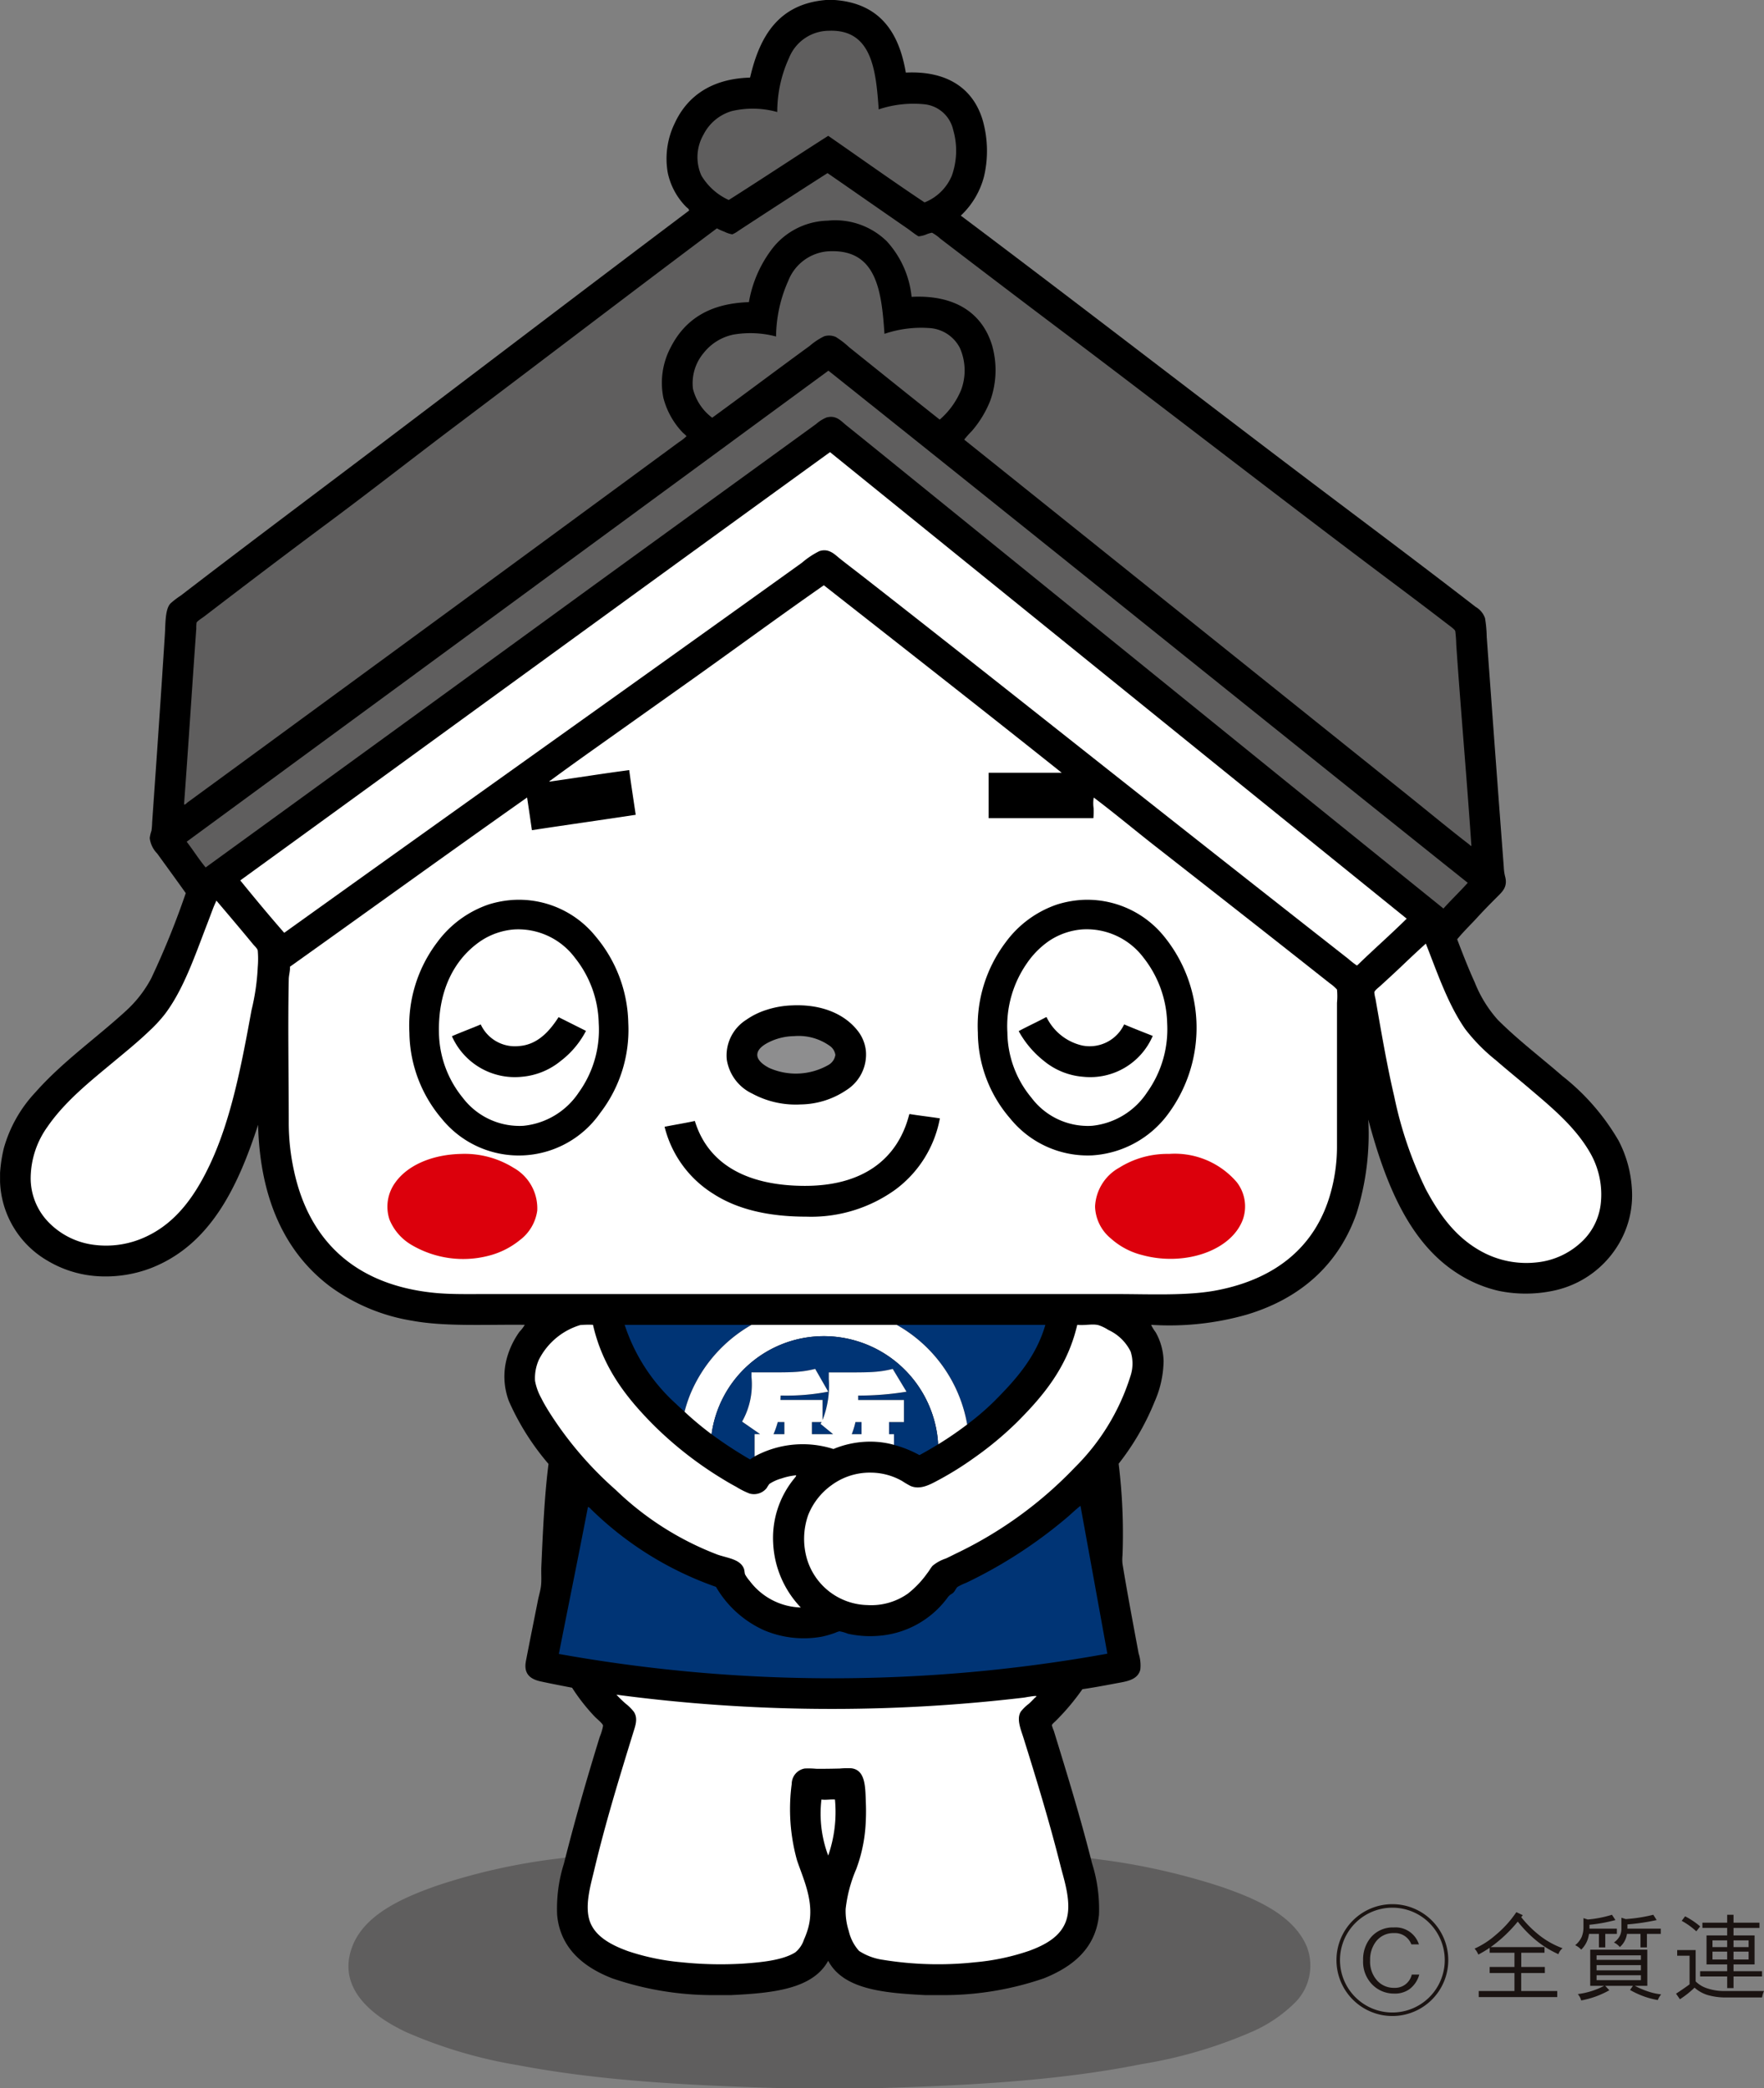
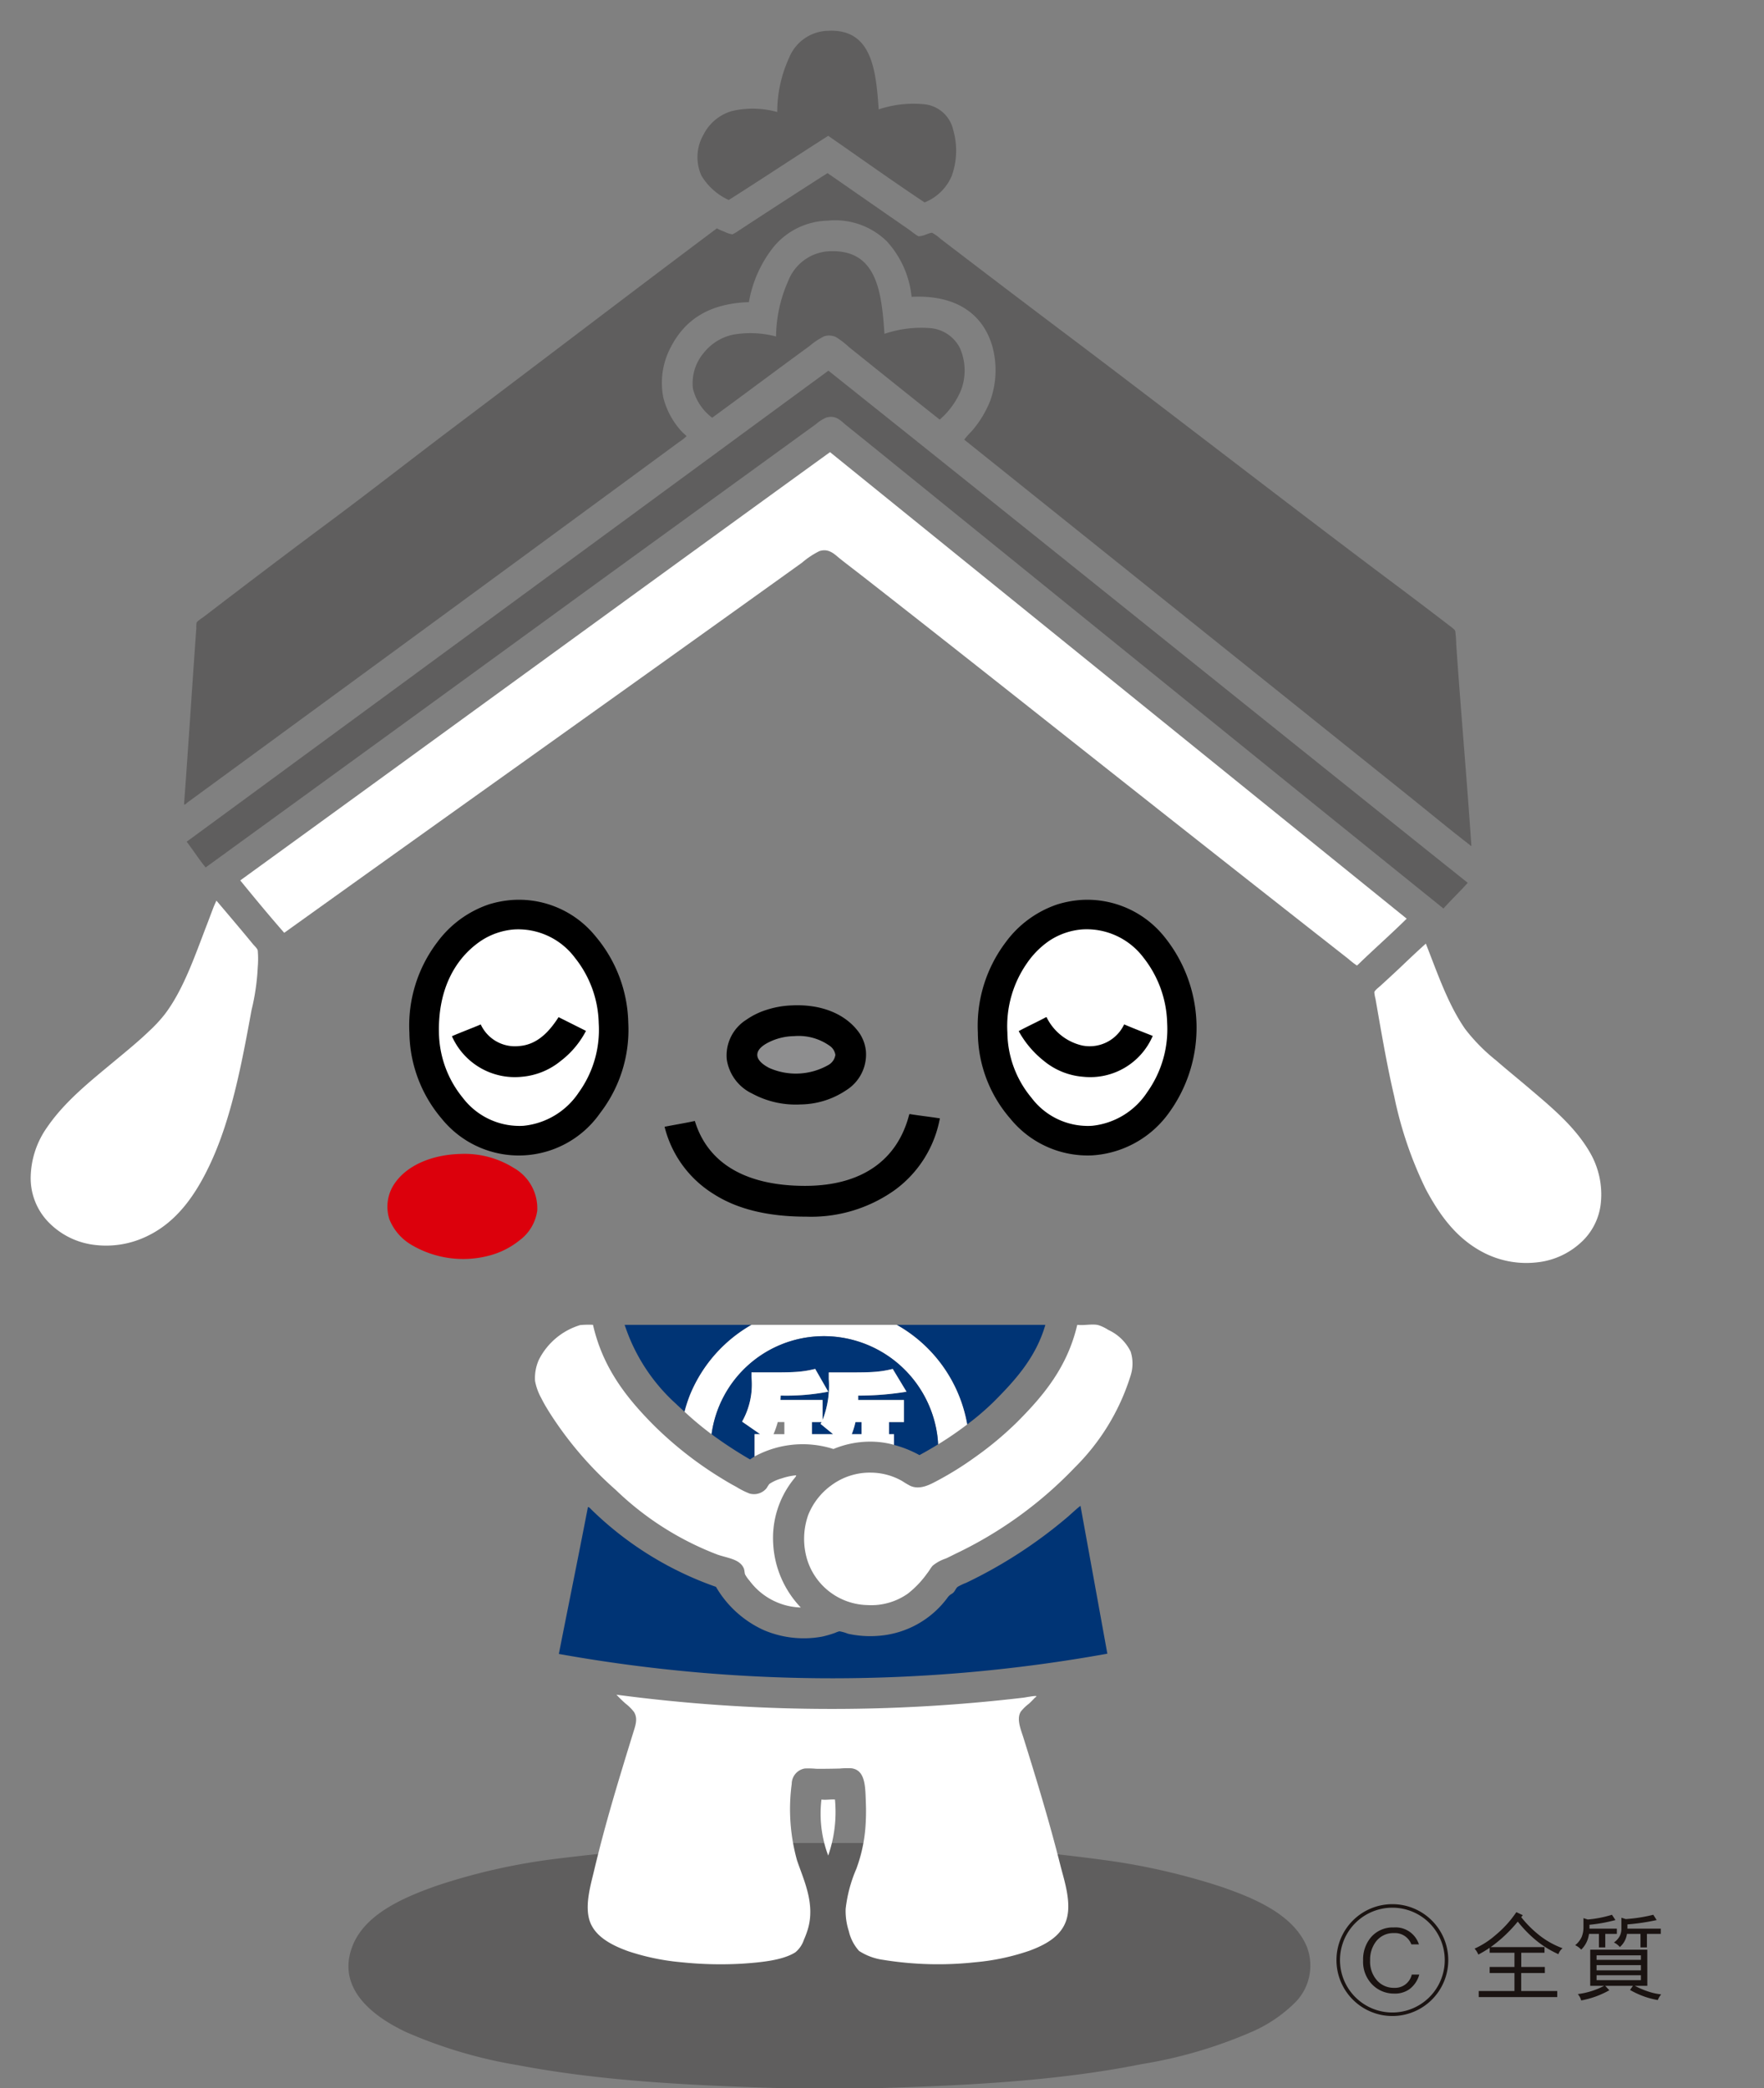
<svg xmlns="http://www.w3.org/2000/svg" width="182.622" height="216.105" viewBox="0 0 182.622 216.105">
  <rect x="0" y="0" width="182.622" height="216.105" fill="#808080" stroke="none" />
  <defs>
    <style>.a{fill:#5f5e5e;}.a,.b,.c,.d,.e,.f{fill-rule:evenodd;}.c,.h{fill:#fff;}.d,.g{fill:#003475;}.e{fill:#8e8e8f;}.f{fill:#dc000c;}.i{fill:none;stroke:#1a1311;stroke-width:0.365px;}.j{fill:#1a1311;}</style>
  </defs>
  <g transform="translate(-453.594 -307.598)">
    <g transform="translate(453.594 307.598)">
      <path class="a" d="M530.337,451.33h-9.153c-9.927-.285-19.077-.753-27.659-2.388a48.437,48.437,0,0,1-11.591-3.432c-2.9-1.367-7.276-4.22-5.572-8.805,1.244-3.345,5.189-5.07,8.707-6.317a63.31,63.31,0,0,1,12.287-2.788,213.169,213.169,0,0,1,28.455-1.64,195.313,195.313,0,0,1,28.305,1.74,67.766,67.766,0,0,1,12.237,2.786c3.545,1.221,7.487,2.907,8.855,6.219a5.424,5.424,0,0,1-1.094,5.622,14.613,14.613,0,0,1-4.428,3.083,47.728,47.728,0,0,1-11.64,3.432C549.544,450.55,540.167,451.056,530.337,451.33Z" transform="translate(-439.906 -235.225)" />
-       <path class="b" d="M539.082,307.6h.946c4.589.351,6.621,3.262,7.337,7.487,0,.021.01.024.026.024,4.324-.206,7.008,1.694,7.959,5a11.642,11.642,0,0,1,.124,5.721,8.468,8.468,0,0,1-2.412,4.08c12.926,9.7,25.8,19.694,38.753,29.449,4.767,3.589,9.814,7.379,14.55,11.043a2.169,2.169,0,0,1,.97,1.17,13.163,13.163,0,0,1,.176,1.94c.57,7.857,1.157,15.836,1.765,23.8a4.947,4.947,0,0,0,.126.946c.317,1.107-.264,1.607-.822,2.164-.725.725-1.418,1.428-2.089,2.164s-1.338,1.357-2.04,2.214c.575,1.507,1.163,3.021,1.816,4.451a12.959,12.959,0,0,0,2.387,3.88c2.085,2.085,4.449,3.872,6.692,5.821a23.532,23.532,0,0,1,5.819,6.691,12.328,12.328,0,0,1,1.368,4.9,9.846,9.846,0,0,1-1.02,5.174,10.284,10.284,0,0,1-7.087,5.447,13.845,13.845,0,0,1-5.647.024,13.4,13.4,0,0,1-4.378-1.866c-4.994-3.228-7.414-9.376-9.153-15.868a27.46,27.46,0,0,1-1.218,9.725c-1.865,5.315-5.846,8.821-11.391,10.471a29.232,29.232,0,0,1-9.875,1.046,4.206,4.206,0,0,0,.472.77,6.348,6.348,0,0,1,.82,2.984,10.72,10.72,0,0,1-.92,4.18,26.423,26.423,0,0,1-3.731,6.441,59.733,59.733,0,0,1,.4,9.477,4.154,4.154,0,0,0,0,.894c.513,3.118,1.086,6.125,1.666,9.253a4.02,4.02,0,0,1,.174,1.692c-.277,1.094-1.5,1.222-2.536,1.418-1.188.224-2.3.43-3.458.6a24.032,24.032,0,0,1-2.76,3.281c-.121.122-.387.332-.4.45a3.787,3.787,0,0,0,.2.572c1.405,4.573,2.754,8.939,3.954,13.7a15.675,15.675,0,0,1,.724,5.324c-.34,3.59-2.856,5.448-5.7,6.591a31.993,31.993,0,0,1-10.52,1.74h-1.742c-4.32-.222-8.5-.583-10.073-3.555-1.607,2.944-5.759,3.345-10.1,3.555h-1.766a32.189,32.189,0,0,1-10.5-1.74c-2.825-1.1-5.357-3.009-5.695-6.542a15.429,15.429,0,0,1,.7-5.323c1.144-4.538,2.346-8.694,3.706-13.108a5.437,5.437,0,0,0,.348-1.168c-.006-.208-.675-.741-.846-.922a20.04,20.04,0,0,1-2.362-3.009c-1.03-.2-2.167-.416-3.234-.648-1.022-.221-1.81-.73-1.542-2.113.4-2.088.811-4.1,1.244-6.293.1-.508.271-1.025.324-1.568.056-.585,0-1.221.024-1.866.158-3.587.326-7.4.746-10.669a26.234,26.234,0,0,1-4.1-6.493,7.205,7.205,0,0,1-.2-4.5,8.617,8.617,0,0,1,1.292-2.686,3.623,3.623,0,0,0,.548-.72c-4.133-.042-8.3.2-11.665-.424a19.714,19.714,0,0,1-8.507-3.557c-4.551-3.436-7.24-8.91-7.437-16.714-2.087,6.41-4.95,12.508-11.217,14.874a13.176,13.176,0,0,1-5.672.77,11.49,11.49,0,0,1-4.923-1.591,9.847,9.847,0,0,1-4.9-8.159v-.92a14.62,14.62,0,0,1,.4-2.588,13.925,13.925,0,0,1,3.233-5.721c2.836-3.212,6.3-5.616,9.4-8.457a12.407,12.407,0,0,0,2.612-3.358,85.054,85.054,0,0,0,3.581-8.829c-.977-1.373-1.958-2.714-2.96-4.1a2.732,2.732,0,0,1-.77-1.592,3.584,3.584,0,0,1,.174-.746,6.462,6.462,0,0,0,.074-.869c.458-6.52.912-13.034,1.318-19.452.069-1.094.016-2.607.572-3.208a8.252,8.252,0,0,1,1.07-.82c6.1-4.691,12.17-9.235,18.256-13.83,11.48-8.665,22.907-17.394,34.376-26.019-.016-.192-.214-.284-.324-.4a7.083,7.083,0,0,1-1.89-3.532,8.387,8.387,0,0,1,.746-5.147c1.3-2.788,3.835-4.562,7.735-4.676.026,0,.031-.019.05-.026C532.245,311.325,534.215,308.014,539.082,307.6Z" transform="translate(-453.594 -307.598)" />
      <path class="a" d="M511.99,309.576a4.468,4.468,0,0,0-4.1,2.81,13.366,13.366,0,0,0-1.22,5.6,9.454,9.454,0,0,0-4.7-.1,4.774,4.774,0,0,0-2.935,2.437,4.663,4.663,0,0,0-.224,4.23,6.36,6.36,0,0,0,2.836,2.536c3.457-2.188,6.847-4.444,10.3-6.641,3.312,2.293,6.657,4.685,9.973,6.891a5.091,5.091,0,0,0,2.81-2.738,7.7,7.7,0,0,0,.15-4.775,3.412,3.412,0,0,0-2.91-2.636,11.347,11.347,0,0,0-4.8.522C516.89,313.576,516.436,309.389,511.99,309.576Z" transform="translate(-426.202 -306.392)" />
      <path class="a" d="M522.825,324.68a3.1,3.1,0,0,1-.648.375,2.907,2.907,0,0,1-.82-.274,5.563,5.563,0,0,1-.772-.348c-8.963,6.71-17.889,13.54-26.961,20.371-4.467,3.362-8.9,6.842-13.457,10.223-4.146,3.078-8.473,6.365-12.635,9.551-.251.192-.769.509-.82.672a3.827,3.827,0,0,0-.026.6c-.435,6.09-.827,12.228-1.268,18.208.164.019.266-.147.372-.224q6.328-4.622,12.613-9.229,19.137-14,38.229-28.031a5.385,5.385,0,0,0,.8-.622c0-.063-.317-.311-.4-.4a8.1,8.1,0,0,1-1.99-3.582,7.839,7.839,0,0,1,.772-5.247c1.452-2.825,3.963-4.523,8.083-4.652a12.583,12.583,0,0,1,2.562-5.721,7.5,7.5,0,0,1,5.6-2.712,7.649,7.649,0,0,1,6.119,2.14,10.011,10.011,0,0,1,2.562,5.745c4.46-.23,7.31,1.65,8.333,5.025a9.35,9.35,0,0,1-.2,5.746,10.97,10.97,0,0,1-1.914,3.134,9.119,9.119,0,0,0-.772.87c15.3,12.252,30.682,24.589,45.965,36.836,2.121,1.7,4.24,3.458,6.368,5.1.044.034.093.139.174.1-.459-6.8-1.1-14.013-1.568-20.818a13.787,13.787,0,0,0-.1-1.392c-.029-.176-.541-.527-.794-.722-1.993-1.531-4-3.044-5.945-4.5-11.443-8.578-22.446-17.156-33.854-25.743-4.217-3.175-8.492-6.423-12.71-9.651a4.444,4.444,0,0,0-.87-.622,2.836,2.836,0,0,0-.648.2,2.752,2.752,0,0,1-.746.174c-.408-.226-.775-.549-1.168-.82-2.741-1.887-5.574-3.872-8.257-5.722C529.1,320.59,525.808,322.725,522.825,324.68Z" transform="translate(-446.365 -300.803)" />
      <path class="a" d="M512.009,323.752a4.811,4.811,0,0,0-4,3.034,14.415,14.415,0,0,0-1.268,5.772,10.379,10.379,0,0,0-4.4-.2,5.267,5.267,0,0,0-3.084,1.89,4.852,4.852,0,0,0-1.118,3.731,5.357,5.357,0,0,0,1.99,2.984c3.36-2.448,6.717-4.973,10.1-7.437a6.794,6.794,0,0,1,1.518-1,1.751,1.751,0,0,1,1.168.076,8.4,8.4,0,0,1,1.368,1.046c3.139,2.514,6.328,5.083,9.4,7.511a8.171,8.171,0,0,0,2.212-3.06,5.762,5.762,0,0,0-.124-4.353,3.8,3.8,0,0,0-3.208-2.064,11.858,11.858,0,0,0-4.6.6C517.656,327.727,517.116,323.376,512.009,323.752Z" transform="translate(-426.397 -297.735)" />
      <path class="a" d="M465.587,380.151c.674.869,1.263,1.821,1.964,2.662q20.007-14.515,40.121-29.153c7.717-5.6,15.359-11.135,23.083-16.738a3.861,3.861,0,0,1,1.07-.672c1.02-.274,1.494.364,2.064.82,2.314,1.855,4.618,3.729,6.865,5.547q19.635,15.905,39.225,31.764,7.856,6.345,15.72,12.685c.811-.914,1.7-1.748,2.512-2.662-22.088-17.637-44.08-35.383-66.188-53Q498.8,355.786,465.587,380.151Z" transform="translate(-446.261 -293.045)" />
      <path class="c" d="M469.029,380.955c1.492,1.832,3,3.652,4.552,5.423,17.876-12.811,35.723-25.474,53.6-38.3a8.783,8.783,0,0,1,1.79-1.194c1-.343,1.616.356,2.138.77.84.669,1.75,1.355,2.562,1.99,7.964,6.22,15.907,12.507,23.779,18.73q13.128,10.379,26.317,20.719a8.29,8.29,0,0,0,.869.672,3.752,3.752,0,0,0,.324-.3c1.62-1.56,3.281-3.02,4.826-4.551q-29.864-24.133-59.7-48.279C509.764,351.34,489.39,366.2,469.029,380.955Z" transform="translate(-444.156 -289.845)" />
-       <path class="c" d="M513.278,355.381q-3.563,2.528-7.113,5.049c-2.293,1.632-4.63,3.274-6.865,4.925-.045.034-.163.063-.15.15,2.746-.388,5.56-.84,8.259-1.194.2,1.561.446,3.084.67,4.626-3.571.543-7.176,1.047-10.745,1.592-.164-1.126-.329-2.258-.5-3.382-8.168,5.756-16.372,11.685-24.551,17.512.032.45-.116.841-.124,1.292-.1,4.936,0,10.064,0,14.95a23.209,23.209,0,0,0,.548,4.9c1.589,7.345,6.472,11.812,14.55,12.61,1.657.163,3.432.124,5.323.124,21.835,0,43.4,0,65.242,0,3.569,0,7.413.2,10.473-.4,5.948-1.157,10.147-4.432,11.715-10.023a17.8,17.8,0,0,0,.67-4.751V388.388a7.1,7.1,0,0,0,0-1.368,4.292,4.292,0,0,0-.746-.648c-6.1-4.823-12.092-9.514-18.182-14.276-2.008-1.571-4.021-3.258-6.095-4.826-.093-.071-.135-.139-.172-.05a3.72,3.72,0,0,0,0,1.046,7.381,7.381,0,0,1-.026,1.018H544.62v-4.7h7.561c-8.123-6.472-16.426-12.964-24.625-19.4C522.852,348.461,518.05,352,513.278,355.381Z" transform="translate(-442.266 -284.617)" />
-       <path class="c" d="M474.5,366.1c-.255.656-.487,1.3-.7,1.842-1.268,3.294-2.433,6.725-4.353,9.253a14.933,14.933,0,0,1-1.642,1.765c-1.131,1.088-2.385,2.1-3.656,3.159-2.4,2-5.036,4.079-6.863,6.742a9.2,9.2,0,0,0-1.718,5.073,6.527,6.527,0,0,0,1.94,4.876,7.914,7.914,0,0,0,4.552,2.238,9.713,9.713,0,0,0,5.671-.946c3.015-1.481,4.909-4.25,6.343-7.263,2.216-4.652,3.291-10.247,4.353-16.068a23.3,23.3,0,0,0,.646-4.452,10.325,10.325,0,0,0,0-1.716c-.04-.211-.322-.459-.5-.67-1.284-1.561-2.515-3.005-3.782-4.5C474.743,365.558,474.6,365.853,474.5,366.1Z" transform="translate(-452.388 -272.233)" />
+       <path class="c" d="M474.5,366.1c-.255.656-.487,1.3-.7,1.842-1.268,3.294-2.433,6.725-4.353,9.253a14.933,14.933,0,0,1-1.642,1.765c-1.131,1.088-2.385,2.1-3.656,3.159-2.4,2-5.036,4.079-6.863,6.742a9.2,9.2,0,0,0-1.718,5.073,6.527,6.527,0,0,0,1.94,4.876,7.914,7.914,0,0,0,4.552,2.238,9.713,9.713,0,0,0,5.671-.946c3.015-1.481,4.909-4.25,6.343-7.263,2.216-4.652,3.291-10.247,4.353-16.068a23.3,23.3,0,0,0,.646-4.452,10.325,10.325,0,0,0,0-1.716c-.04-.211-.322-.459-.5-.67-1.284-1.561-2.515-3.005-3.782-4.5C474.743,365.558,474.6,365.853,474.5,366.1" transform="translate(-452.388 -272.233)" />
      <path class="c" d="M544.5,370.734c-.628.593-1.32,1.225-1.99,1.84-.187.171-.6.467-.622.672a4.227,4.227,0,0,0,.124.672c.6,3.44,1.189,6.916,1.94,10.1a40.356,40.356,0,0,0,3.258,9.577c1.466,2.748,3.247,5.221,6.169,6.665a9.67,9.67,0,0,0,5.349.922,7.919,7.919,0,0,0,4.451-1.966,6.377,6.377,0,0,0,2.166-4.253,8.651,8.651,0,0,0-1.146-5.174c-1.555-2.686-4.026-4.7-6.243-6.591-1.13-.965-2.327-1.927-3.482-2.934a18.7,18.7,0,0,1-3.184-3.234c-1.755-2.533-2.8-5.6-4.054-8.8,0-.016,0-.031-.024-.026C546.3,369.021,545.421,369.858,544.5,370.734Z" transform="translate(-399.609 -270.545)" />
      <path class="c" d="M492.652,392.709a7.081,7.081,0,0,0-4.278,3.582,4.663,4.663,0,0,0-.4,2.188,5.8,5.8,0,0,0,.646,1.792c.277.561.591,1.075.9,1.566a37.323,37.323,0,0,0,6.815,7.935,31.134,31.134,0,0,0,10.521,6.689c1.031.364,2.345.462,2.736,1.444.071.177.074.456.124.6a3.611,3.611,0,0,0,.472.67,6.859,6.859,0,0,0,5.3,2.762,10.322,10.322,0,0,1-2.86-6.642,9.7,9.7,0,0,1,2.188-6.715c.076-.1.229-.259.176-.324a6.563,6.563,0,0,0-1.494.324,4.386,4.386,0,0,0-1.268.572,4.131,4.131,0,0,0-.272.422,1.687,1.687,0,0,1-1.768.572,8.313,8.313,0,0,1-1.392-.7c-.471-.25-.925-.514-1.344-.772a38.455,38.455,0,0,1-7.113-5.521c-2.847-2.847-5.35-5.987-6.367-10.471A9.833,9.833,0,0,0,492.652,392.709Z" transform="translate(-432.583 -255.583)" />
      <path class="c" d="M533.513,392.763c-1.028,4.327-3.486,7.266-6.219,10a35.176,35.176,0,0,1-4.428,3.681,33.217,33.217,0,0,1-3.755,2.338c-.788.417-1.837,1.025-2.86.572a9.781,9.781,0,0,1-.846-.5,6.61,6.61,0,0,0-3.21-.87,6.687,6.687,0,0,0-4.129,1.318,6.971,6.971,0,0,0-2.387,3.06,7.421,7.421,0,0,0-.1,4.651,6.686,6.686,0,0,0,6.219,4.676A6.58,6.58,0,0,0,516,420.5a10.092,10.092,0,0,0,1.99-2.09c.206-.25.353-.549.572-.794a4.181,4.181,0,0,1,1.368-.746c.345-.159.69-.335,1.02-.5a42.047,42.047,0,0,0,12.337-8.929,22.94,22.94,0,0,0,5.745-9.427,4.077,4.077,0,0,0,.024-2.562,4.8,4.8,0,0,0-2.312-2.238,4.248,4.248,0,0,0-1.044-.5c-.649-.147-1.367.058-2.14-.024A.067.067,0,0,0,533.513,392.763Z" transform="translate(-422.006 -255.587)" />
      <path class="d" d="M543.5,404.3c-.461.346-.978.861-1.468,1.27a48.559,48.559,0,0,1-10.347,6.689,6.391,6.391,0,0,0-.9.424c-.185.145-.271.448-.472.622-.111.1-.227.148-.324.224a1.464,1.464,0,0,0-.272.3,9.761,9.761,0,0,1-7.215,3.93,10.594,10.594,0,0,1-3.084-.224,4.211,4.211,0,0,0-.87-.25,2.039,2.039,0,0,0-.422.15,10.774,10.774,0,0,1-1.368.4,10.544,10.544,0,0,1-6.045-.672,10.956,10.956,0,0,1-4.949-4.477,34.95,34.95,0,0,1-12.885-7.985c-.108-.1-.208-.259-.372-.272-.981,5.087-2.011,10.126-3.01,15.2a160.44,160.44,0,0,0,56.785-.026Q544.893,411.944,543.5,404.3Z" transform="translate(-431.641 -248.469)" />
      <path class="c" d="M495.276,417.359a4.636,4.636,0,0,1,.87.87c.424.693.139,1.415-.1,2.188-1.457,4.725-2.864,9.292-4.029,14.2-.387,1.624-1.089,3.937-.324,5.572.664,1.416,2.264,2.216,3.83,2.785a24.111,24.111,0,0,0,5.5,1.146,39.034,39.034,0,0,0,6.343.148c1.969-.134,4.169-.348,5.472-1.168a2.818,2.818,0,0,0,.9-1.318,8.983,8.983,0,0,0,.4-1.07c.793-2.651-.435-5.107-1.118-7.139a19.7,19.7,0,0,1-.548-7.909,1.623,1.623,0,0,1,1.344-1.592A8.944,8.944,0,0,1,515,424.1c.835.01,1.644-.006,2.437-.024a8.669,8.669,0,0,1,1.22-.026c1.5.192,1.428,2.047,1.492,3.632a22.344,22.344,0,0,1-.05,2.512,15.8,15.8,0,0,1-.944,4.278,14.419,14.419,0,0,0-1.1,4.129,6.71,6.71,0,0,0,.324,2.288,4.59,4.59,0,0,0,1.068,2.064,6.112,6.112,0,0,0,2.488.92,35.583,35.583,0,0,0,9.527.25,23.61,23.61,0,0,0,5.621-1.194c1.6-.593,3.2-1.436,3.781-3.06.654-1.816-.192-4.241-.57-5.745-1.147-4.556-2.485-8.926-3.832-13.233-.258-.828-.753-1.943-.272-2.71a4.587,4.587,0,0,1,.846-.82c.219-.2.419-.413.622-.622,0,0,.224-.134.1-.174a4.317,4.317,0,0,0-.646.074c-.224.026-.459.079-.622.1a169.6,169.6,0,0,1-42.135-.3c0-.013-.019-.027-.024,0A13.046,13.046,0,0,0,495.276,417.359Z" transform="translate(-430.507 -241.057)" />
      <path class="c" d="M506.395,423.164a12.347,12.347,0,0,0,.7,5.8,13.748,13.748,0,0,0,.7-5.8C507.3,423.13,506.828,423.23,506.395,423.164Z" transform="translate(-421.353 -236.938)" />
      <path class="b" d="M490.719,365.393A10.207,10.207,0,0,1,499.2,369.2a14.306,14.306,0,0,1,3.358,8.9,14.1,14.1,0,0,1-2.912,9.351,10.267,10.267,0,0,1-16.39.6,14.01,14.01,0,0,1-3.358-8.9,14.26,14.26,0,0,1,2.885-9.377,11.03,11.03,0,0,1,5.3-3.9A10.666,10.666,0,0,1,490.719,365.393Z" transform="translate(-437.515 -272.268)" />
      <path class="c" d="M486.122,368.488c-2.686,1.824-4.414,5.036-4.327,9.451a10.9,10.9,0,0,0,2.461,6.767,7.372,7.372,0,0,0,6.269,2.909,7.792,7.792,0,0,0,5.747-3.457,11.078,11.078,0,0,0,2.064-7.165,11.233,11.233,0,0,0-2.462-6.765,7.331,7.331,0,0,0-6.293-2.934A7.231,7.231,0,0,0,486.122,368.488Z" transform="translate(-436.352 -271.109)" />
      <path class="b" d="M527.238,365.393a10.238,10.238,0,0,1,8.481,3.806,14.975,14.975,0,0,1,.448,18.28,10.583,10.583,0,0,1-7.909,4.354,10.328,10.328,0,0,1-8.481-3.806,13.677,13.677,0,0,1-3.358-8.9,14.339,14.339,0,0,1,2.885-9.351,10.974,10.974,0,0,1,5.3-3.9A10.762,10.762,0,0,1,527.238,365.393Z" transform="translate(-415.185 -272.268)" />
      <path class="c" d="M522.622,368.489a8.914,8.914,0,0,0-2.288,2.314,11.378,11.378,0,0,0-2.016,7.161,10.707,10.707,0,0,0,2.488,6.742,7.3,7.3,0,0,0,6.267,2.909,7.764,7.764,0,0,0,5.722-3.482,11.223,11.223,0,0,0,2.064-7.163A11.383,11.383,0,0,0,532.4,370.2a7.365,7.365,0,0,0-6.317-2.91A7.177,7.177,0,0,0,522.622,368.489Z" transform="translate(-414.026 -271.11)" />
      <path class="b" d="M507.038,372.169c3.03-.147,5.384.865,6.741,2.535a4.053,4.053,0,0,1,.92,2.166,4.358,4.358,0,0,1-2.04,4.079,8.634,8.634,0,0,1-4.7,1.468,9.455,9.455,0,0,1-5.025-1.12,4.673,4.673,0,0,1-2.636-3.531,4.361,4.361,0,0,1,2.014-4.106,7.665,7.665,0,0,1,2.064-1.018A9.582,9.582,0,0,1,507.038,372.169Z" transform="translate(-425.056 -268.124)" />
      <path class="e" d="M503.663,374.664c-.538.248-1.437.722-1.417,1.442.016.609.782,1.091,1.217,1.318a6.8,6.8,0,0,0,6.144-.3,1.435,1.435,0,0,0,.722-1.044,1.385,1.385,0,0,0-.6-.946,5.551,5.551,0,0,0-3.681-.994A6.1,6.1,0,0,0,503.663,374.664Z" transform="translate(-423.845 -266.914)" />
      <path class="b" d="M493.67,372.919l2.836,1.42a9.315,9.315,0,0,1-2.612,3.109,7.328,7.328,0,0,1-4.054,1.642,7.119,7.119,0,0,1-7.213-4.2c.978-.424,2-.8,2.984-1.218a3.9,3.9,0,0,0,3.956,2.238C491.582,375.77,492.823,374.223,493.67,372.919Z" transform="translate(-435.841 -267.657)" />
      <path class="b" d="M521.875,372.919h.048a5.468,5.468,0,0,0,3.706,2.936,3.945,3.945,0,0,0,4.328-2.188c.97.413,1.966.8,2.959,1.192a7.037,7.037,0,0,1-7.187,4.23,7.269,7.269,0,0,1-4.08-1.642,10.183,10.183,0,0,1-2.611-3.084C519.966,373.863,520.947,373.419,521.875,372.919Z" transform="translate(-413.577 -267.657)" />
      <path class="b" d="M521.657,379.14c1.026.168,2.1.285,3.134.448a11.856,11.856,0,0,1-4.626,7.387,14.917,14.917,0,0,1-9.2,2.786c-3.94,0-7.158-.767-9.625-2.362a11.4,11.4,0,0,1-5.049-6.941c1.035-.208,2.108-.377,3.133-.6,1.389,4.557,5.521,6.717,11.417,6.715s9.564-2.694,10.769-7.363C521.63,379.195,521.622,379.146,521.657,379.14Z" transform="translate(-427.488 -263.853)" />
      <path class="f" d="M486.137,381.7a9.591,9.591,0,0,1,5.423,1.444A4.8,4.8,0,0,1,494,387.573a4.612,4.612,0,0,1-1.816,3.059,8.4,8.4,0,0,1-3.258,1.618,10.52,10.52,0,0,1-7.961-1.144,5.41,5.41,0,0,1-2.262-2.612,4.238,4.238,0,0,1,.6-3.83C480.553,382.9,483.07,381.764,486.137,381.7Z" transform="translate(-438.381 -262.287)" />
-       <path class="f" d="M531.608,381.7a8.451,8.451,0,0,1,7.015,2.936,4.092,4.092,0,0,1,.622,3.855c-1.215,3.271-6.086,4.859-10.4,3.682a7.587,7.587,0,0,1-3.258-1.716,4.448,4.448,0,0,1-1.642-3.308,4.861,4.861,0,0,1,2.512-4.03A9.389,9.389,0,0,1,531.608,381.7Z" transform="translate(-410.576 -262.287)" />
      <path class="g" d="M506.861,392.677H493.749c-.032,0-.031.069,0,.074a18.956,18.956,0,0,0,5.3,8.109c.28.28.585.54.878.811a14,14,0,0,1,.609-1.852A14.832,14.832,0,0,1,506.861,392.677Z" transform="translate(-429.055 -255.575)" />
      <path class="g" d="M526.593,392.677H511.2a14.737,14.737,0,0,1,7.3,10.308,26.8,26.8,0,0,0,2.775-2.374C523.462,398.419,525.618,396.056,526.593,392.677Z" transform="translate(-418.37 -255.575)" />
      <path class="h" d="M519.532,392.677H504.509a14.832,14.832,0,0,0-6.327,7.142,14,14,0,0,0-.609,1.852A33.589,33.589,0,0,0,500.367,404a11.737,11.737,0,0,1,11.375-10.149A11.869,11.869,0,0,1,523.724,404a10.2,10.2,0,0,1,.1,1.046,35.722,35.722,0,0,0,3.009-2.058A14.737,14.737,0,0,0,519.532,392.677Z" transform="translate(-426.703 -255.575)" />
      <path class="g" d="M508.316,400.175h1.009v-1.254H508.7A8.584,8.584,0,0,1,508.316,400.175Z" transform="translate(-420.134 -251.757)" />
      <path class="g" d="M503.764,405.862v-2.311h.57l-1.865-1.294a7.813,7.813,0,0,0,.97-4.639v-.456h.743c3.252,0,4.24.037,5.856-.361l1.35,2.358a23.07,23.07,0,0,1-4.926.4c0,.153-.018.3-.018.458H510.8v2.074a9.67,9.67,0,0,0,.645-4.243v-.683h.762c3.254,0,4.241.037,5.858-.361l1.426,2.358a30.751,30.751,0,0,1-5,.4v.458h4.736V402.3h-1.542v1.254h.514v1.109a11.477,11.477,0,0,1,2.633,1.056c.653-.355,1.3-.728,1.927-1.114a10.182,10.182,0,0,0-.095-1.046,11.869,11.869,0,0,0-11.981-10.149,11.737,11.737,0,0,0-11.375,10.149,43.722,43.722,0,0,0,3.988,2.609C503.44,406.058,503.6,405.96,503.764,405.862Z" transform="translate(-425.642 -255.134)" />
      <path class="g" d="M506.764,398.92h-1.009v1.255h2.188l-1.295-1.066Z" transform="translate(-421.699 -251.758)" />
-       <path class="g" d="M503.289,400.175h1.122v-1.254h-.685A8.92,8.92,0,0,1,503.289,400.175Z" transform="translate(-423.207 -251.757)" />
      <path class="h" d="M516.484,402.26v-1.254h1.542v-2.283H513.29v-.458a30.751,30.751,0,0,0,5-.4l-1.426-2.358c-1.616.4-2.6.361-5.858.361h-.762v.683a9.67,9.67,0,0,1-.645,4.243v-2.074h-4.356c0-.153.018-.3.018-.458a23.07,23.07,0,0,0,4.926-.4l-1.35-2.358c-1.616.4-2.6.361-5.856.361h-.743v.456a7.813,7.813,0,0,1-.97,4.639l1.865,1.294h-.57v2.311a10.445,10.445,0,0,1,8.162-.769,9.893,9.893,0,0,1,4.726-.72,9.441,9.441,0,0,1,1.545.287V402.26Zm-10.839,0h-1.122a8.92,8.92,0,0,0,.437-1.254h.685Zm2.852,0v-1.254h1.009l-.116.189,1.3,1.065Zm5.136,0h-1.009a8.584,8.584,0,0,0,.38-1.254h.628Z" transform="translate(-424.442 -253.843)" />
    </g>
    <g transform="translate(592.136 504.836)">
      <path class="i" d="M550.778,435.6a5.605,5.605,0,1,1-5.6-5.606A5.606,5.606,0,0,1,550.778,435.6Z" transform="translate(-539.567 -429.995)" />
      <g transform="translate(14.121 0.645)">
        <path class="j" d="M552.649,430.395l.667.309q-.08.109-.16.208a11.389,11.389,0,0,0,2,1.971,8.715,8.715,0,0,0,2.279,1.244,1.324,1.324,0,0,0-.429.616,10.4,10.4,0,0,1-2.217-1.352,12.678,12.678,0,0,1-1.99-2.021,14.877,14.877,0,0,1-1.642,1.711q-.578.508-1.163.927h5.571v.587h-2.407v1.471H555.6v.628h-2.448v1.86h3.731v.627h-8.128v-.627h3.7v-1.86h-2.567v-.628h2.567v-1.471h-2.567v-.517a10.846,10.846,0,0,1-1.175.706,2.011,2.011,0,0,0-.388-.617,8.76,8.76,0,0,0,2.209-1.433A11.127,11.127,0,0,0,552.649,430.395Z" transform="translate(-548.33 -430.395)" />
        <path class="j" d="M558.6,430.562l.359.548a16.612,16.612,0,0,1-2.688.487V432h2.836v.538h-1.2v1.4h-.658v-1.4h-1.023a3.459,3.459,0,0,1-.121.527,2.767,2.767,0,0,1-.687,1.105,1.922,1.922,0,0,0-.627-.459,2.387,2.387,0,0,0,.669-.844,2.6,2.6,0,0,0,.189-.946V430.91l.446.14A11.846,11.846,0,0,0,558.6,430.562Zm3.661,7.353h-1.292a9.008,9.008,0,0,0,1.532.636,6.148,6.148,0,0,0,1.193.248,2.24,2.24,0,0,0-.348.587,8.081,8.081,0,0,1-1.323-.337,8.82,8.82,0,0,1-1.552-.707l.3-.427H557.9l.427.458a9.321,9.321,0,0,1-2.915,1.054,1.564,1.564,0,0,0-.348-.656,8.048,8.048,0,0,0,2.727-.856h-1.442v-3.74h5.909Zm-5.253-3.154v.467h4.588v-.467Zm4.588,1.014h-4.588v.538h4.588Zm0,1.046h-4.588v.508h4.588Zm1.283-6.259.348.548a22.328,22.328,0,0,1-3.025.448V432h3.452v.538H562.22v1.4h-.666v-1.4h-1.4a2.032,2.032,0,0,1-.111.446,2.2,2.2,0,0,1-.627.917,1.766,1.766,0,0,0-.616-.469,1.933,1.933,0,0,0,.6-.656,1.714,1.714,0,0,0,.179-.736v-1.173l.448.139A16.109,16.109,0,0,0,562.877,430.562Z" transform="translate(-544.381 -430.293)" />
-         <path class="j" d="M561.39,434.214H563.3v3.244a2.991,2.991,0,0,0,1.254.736,5.4,5.4,0,0,0,1.661.258h4.159a2.931,2.931,0,0,0-.2.667h-3.959a6.613,6.613,0,0,1-1.731-.269,3.647,3.647,0,0,1-1.3-.746,9.865,9.865,0,0,1-1.513,1.2l-.4-.577q.807-.527,1.4-.965V434.8H561.39Zm.817-3.492a7.9,7.9,0,0,1,1.561,1.044l-.4.508a7.661,7.661,0,0,0-1.512-1.084Zm1.79.657h2.567v-.817h.657v.817h2.685v.546h-2.685v.777H569.4V435.7h-2.179v.7h2.954v.548h-2.954v1.2h-.657v-1.2h-2.8v-.548h2.8v-.7h-2.138V432.7h2.138v-.777H564Zm1.044,1.831v.7h1.523v-.7Zm1.523,1.979v-.815h-1.523v.815Zm.657-1.979v.7h1.562v-.7Zm1.562,1.164h-1.562v.815h1.562Z" transform="translate(-540.417 -430.293)" />
      </g>
      <g transform="translate(2.578 2.225)">
        <path class="j" d="M546.979,436.254a2.8,2.8,0,0,1-1.03,1.521,2.588,2.588,0,0,1-1.589.445,3.129,3.129,0,0,1-2.277-.964,3.35,3.35,0,0,1-.917-2.467A3.526,3.526,0,0,1,542,432.37a2.965,2.965,0,0,1,2.335-.994,2.538,2.538,0,0,1,2.609,1.75h-.786a1.8,1.8,0,0,0-1.8-1.164,2.237,2.237,0,0,0-1.843.851,3.076,3.076,0,0,0-.624,1.976,2.909,2.909,0,0,0,.777,2.137,2.314,2.314,0,0,0,1.719.7,1.77,1.77,0,0,0,1.815-1.37Z" transform="translate(-541.167 -431.376)" />
      </g>
    </g>
  </g>
</svg>